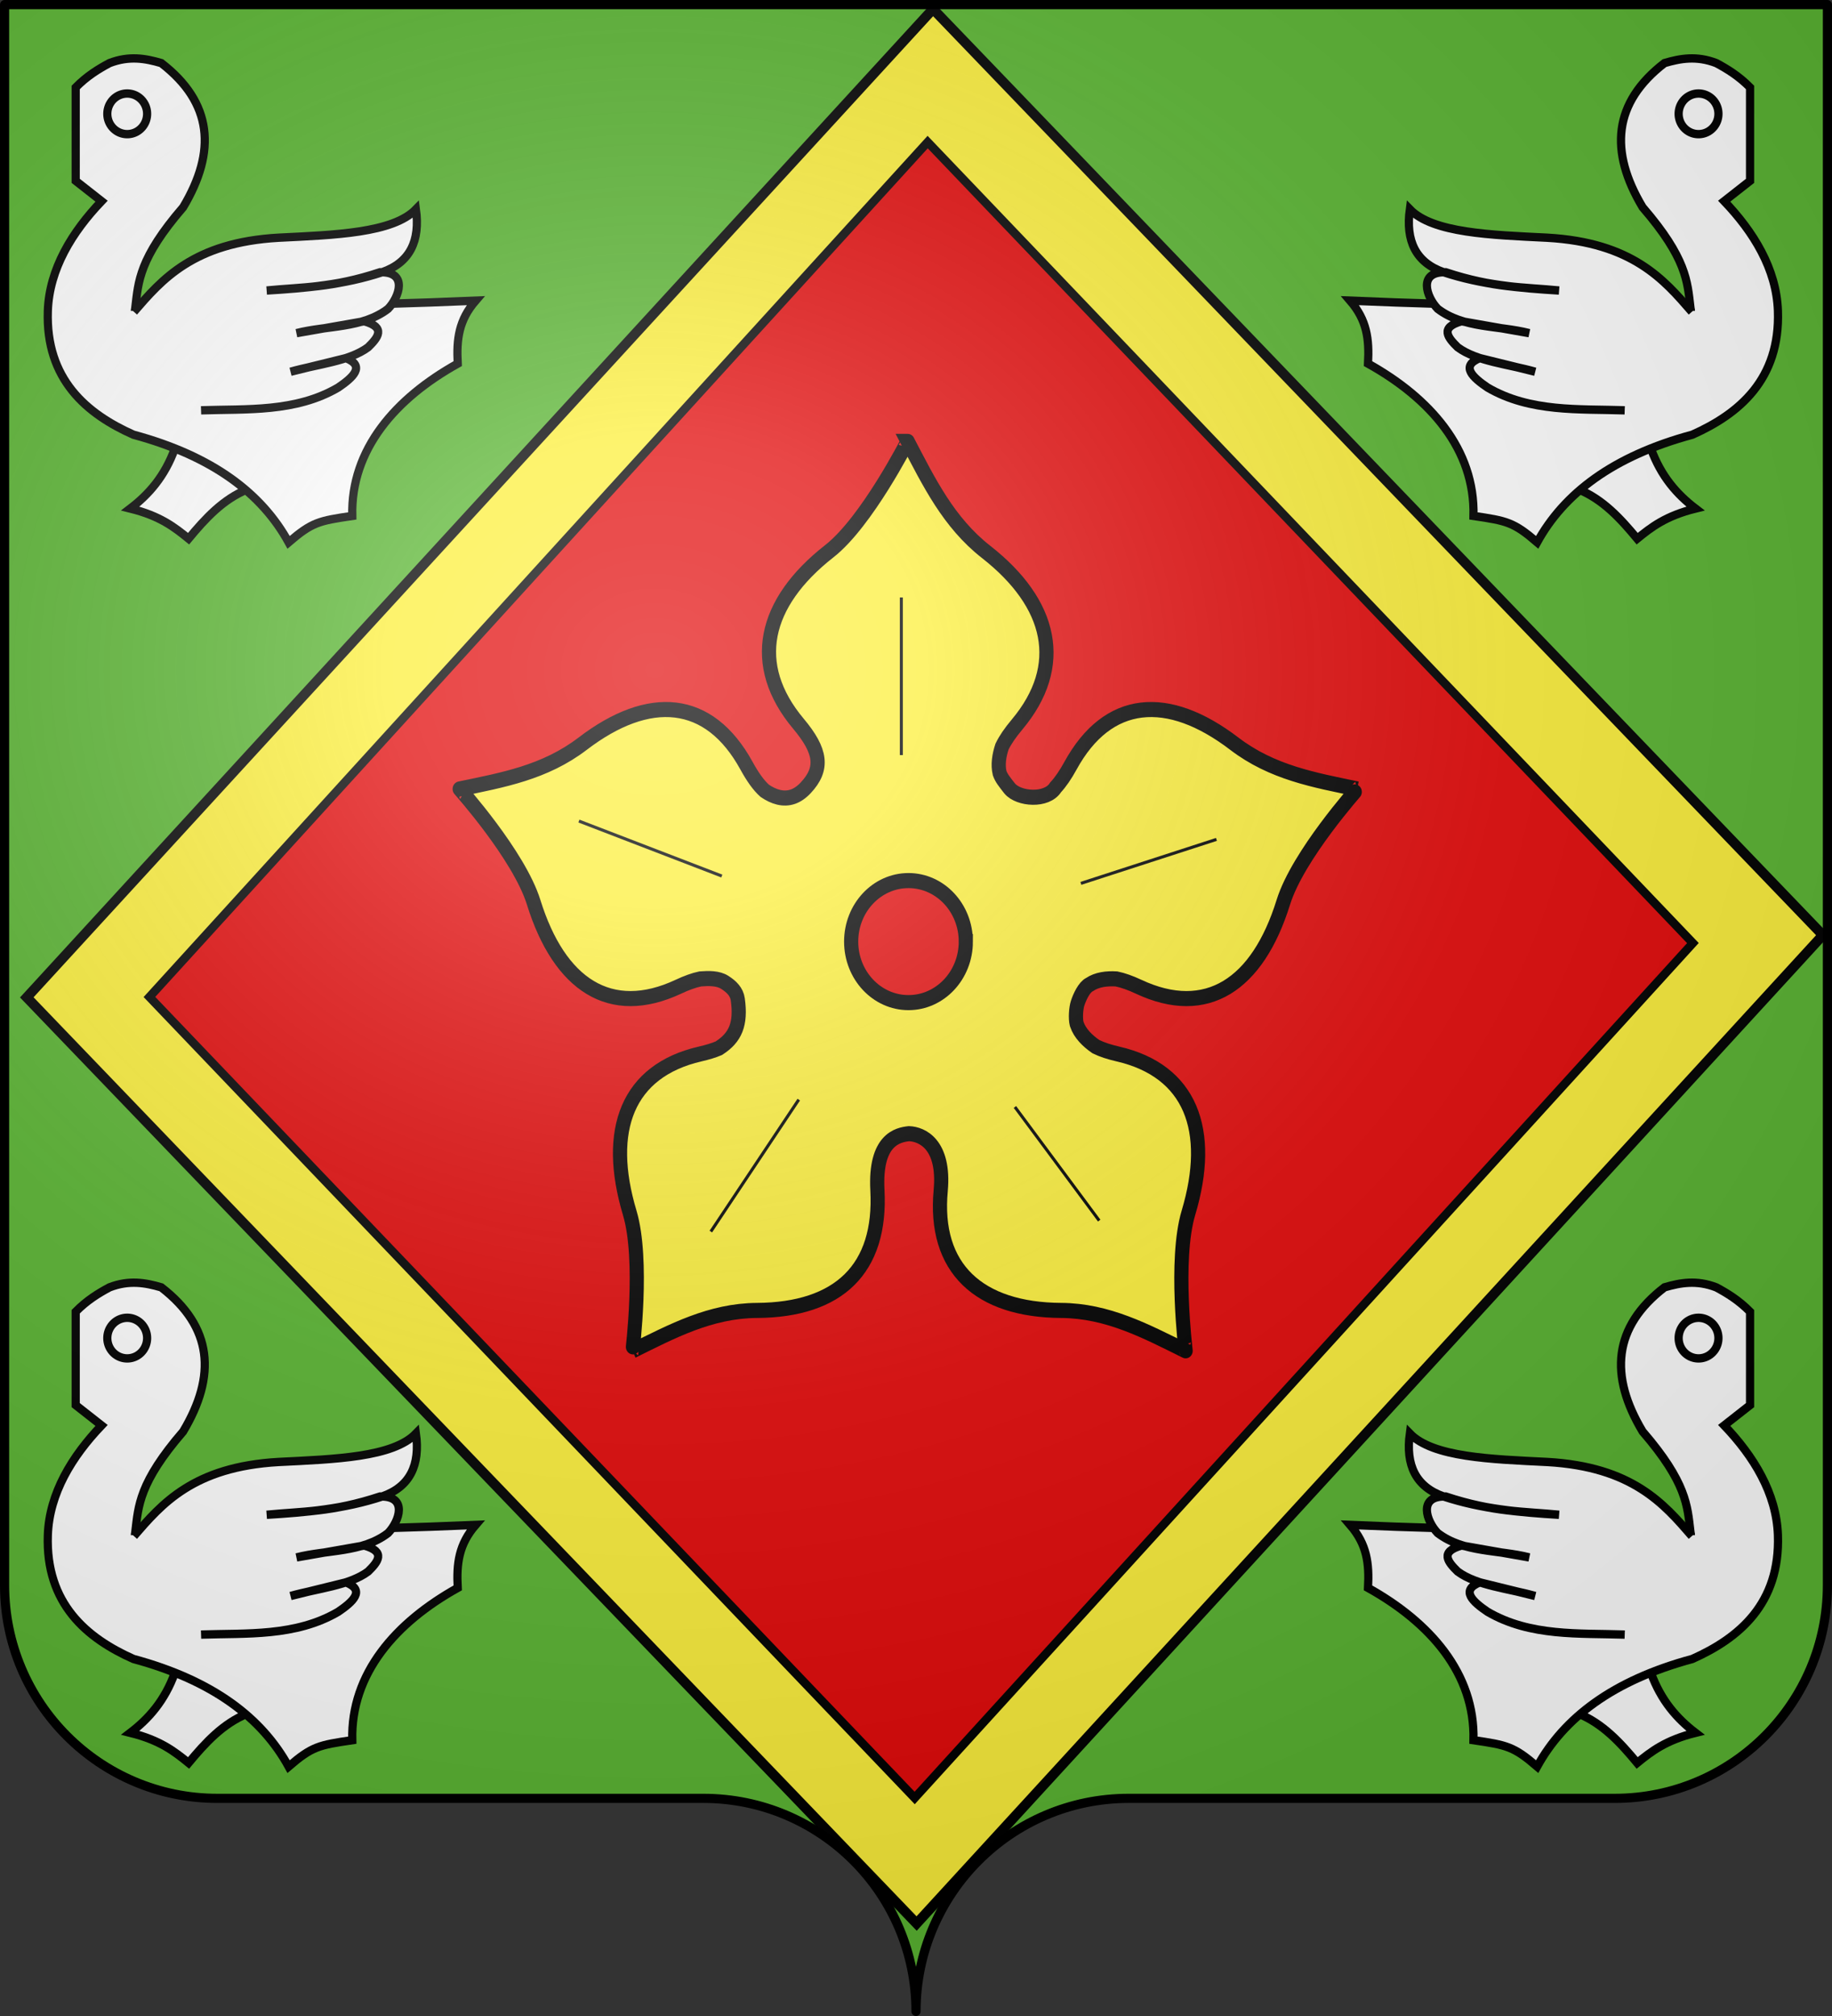
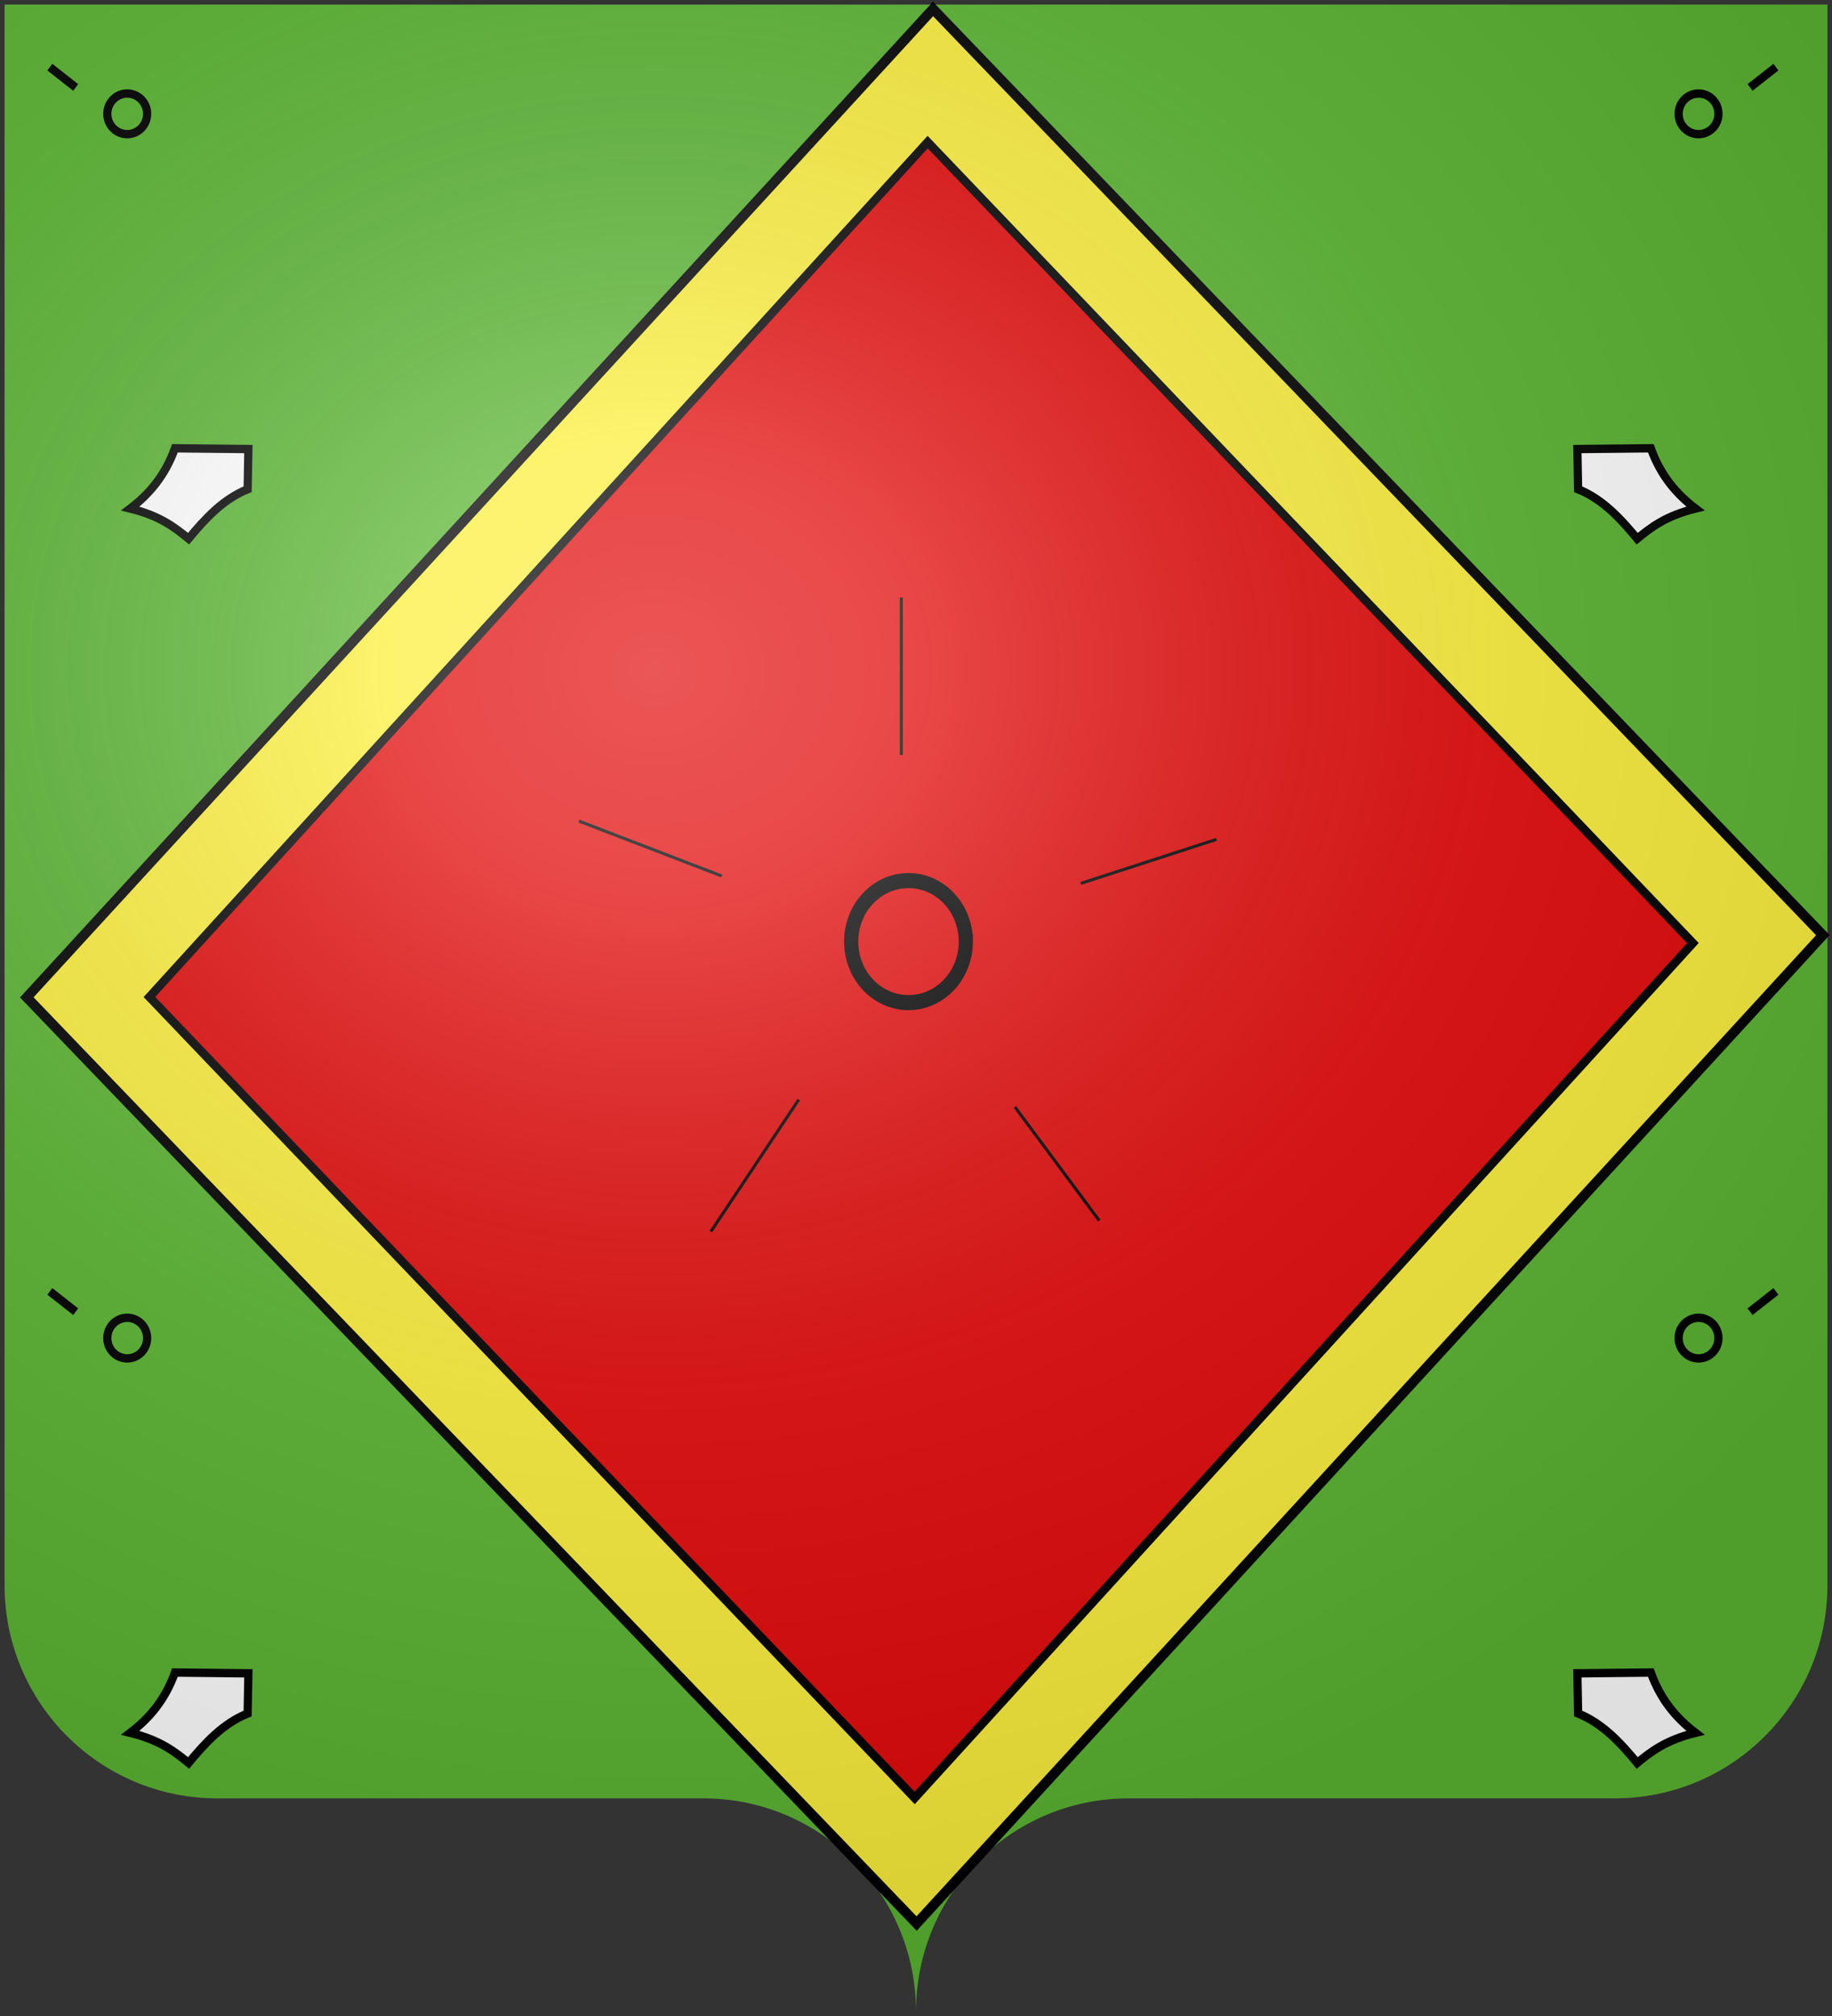
<svg xmlns="http://www.w3.org/2000/svg" xmlns:xlink="http://www.w3.org/1999/xlink" width="600" height="660" version="1.0">
  <rect width="100%" height="100%" fill="#333333" stroke="none" />
  <desc>Flag of Canton of Valais (Wallis)</desc>
  <defs>
    <radialGradient xlink:href="#a" id="d" cx="285.186" cy="200.448" r="300" fx="285.186" fy="200.448" gradientTransform="matrix(1.551 0 0 1.35 -227.894 -51.264)" gradientUnits="userSpaceOnUse" />
    <linearGradient id="a">
      <stop offset="0" style="stop-color:white;stop-opacity:.314" />
      <stop offset=".19" style="stop-color:white;stop-opacity:.251" />
      <stop offset=".6" style="stop-color:#6b6b6b;stop-opacity:.125" />
      <stop offset="1" style="stop-color:black;stop-opacity:.125" />
    </linearGradient>
  </defs>
  <path d="M300 658.5c0-38.505 31.203-69.754 69.65-69.754h159.2c38.447 0 69.65-31.25 69.65-69.754V1.5H1.5v517.492c0 38.504 31.203 69.754 69.65 69.754h159.2c38.447 0 69.65 31.25 69.65 69.753" style="fill:#5ab532;fill-opacity:1;fill-rule:nonzero;stroke:none;stroke-width:5;stroke-linecap:round;stroke-linejoin:round;stroke-miterlimit:4;stroke-dashoffset:0;stroke-opacity:1" />
  <path d="M227.619-218.687h420.534v439.053H227.619z" style="opacity:1;fill:#fcef3c;fill-opacity:1;fill-rule:nonzero;stroke:#000;stroke-width:3.245;stroke-linecap:round;stroke-miterlimit:4;stroke-dasharray:none;stroke-dashoffset:0;stroke-opacity:1" transform="matrix(.693 .721 -.676 .737 0 0)" />
  <path d="M256.537-188.043h362.7v378.724h-362.7z" style="opacity:1;fill:#e20909;fill-opacity:1;fill-rule:nonzero;stroke:#000;stroke-width:2.799;stroke-linecap:round;stroke-miterlimit:4;stroke-dasharray:none;stroke-dashoffset:0;stroke-opacity:1" transform="matrix(.691 .723 -.673 .739 0 0)" />
  <g style="display:inline">
-     <path d="M994.411 255.477c0-.044-8.654 16.006-16.594 21.844-13.968 10.272-16.98 22.6-6.531 34.313 4.848 5.434 5.344 8.937 1.531 12.75-.883.883-1.782 1.45-2.687 1.75-2.043.674-4.11.03-5.969-1.157-1.29-1.074-2.55-2.73-3.875-5-7.91-13.557-20.602-14.485-34.687-4.375-8.007 5.747-16.94 7.22-26.032 9-.042-.013 12.557 13.176 15.657 22.532 5.452 16.458 16.256 23.13 30.625 16.812 1.763-.775 3.298-1.295 4.656-1.562 1.822-.127 3.772-.165 5.187.687 1.437.865 2.528 1.874 2.75 3.375.733 4.944-.508 7.576-3.906 9.656-.032.02-.062.044-.094.063-1.121.45-2.452.82-4 1.156-15.338 3.334-20.138 15.074-14.875 31.594 2.992 9.39.568 27.473.594 27.438 8.403-3.904 16.489-7.975 26.344-8.032 17.338-.1 26.386-8.258 25.5-23.906-.572-10.094 4.33-11.015 6.687-11.25 2.81.092 7.57 2.156 6.719 11.25-1.57 15.617 8.162 23.807 25.5 23.906 9.855.057 17.941 4.128 26.344 8.031.026.036-2.398-18.047.593-27.437 5.264-16.52.432-28.26-14.906-31.594-1.888-.41-3.43-.884-4.687-1.469-1.787-1.157-3.374-2.63-4.032-4.437-.002-.01.003-.021 0-.031-.007-.022-.025-.04-.03-.063-.294-1.079-.148-3.071.187-4.062.431-1.279 1.412-3.25 2.531-3.75 1.58-1.002 3.619-1.237 5.688-1.125 1.373.263 2.928.775 4.718 1.562 14.368 6.319 25.173-.354 30.625-16.812 3.1-9.356 15.698-22.545 15.657-22.532-9.093-1.78-18.025-3.253-26.032-9-14.085-10.11-26.777-9.182-34.687 4.375-1.078 1.847-2.115 3.262-3.157 4.313-1.84 2.791-7.803 2.373-9.718.219-1.213-1.471-1.728-2.038-2.125-3.063-.415-1.651-.122-3.477.5-5.25.676-1.335 1.738-2.782 3.187-4.406 10.45-11.712 7.406-24.072-6.562-34.344-7.94-5.838-12.09-13.872-16.594-21.969z" style="fill:#fcef3c;fill-opacity:1;fill-rule:evenodd;stroke:#000;stroke-width:3;stroke-linecap:butt;stroke-linejoin:miter;stroke-miterlimit:4;stroke-dasharray:none;stroke-opacity:1" transform="matrix(1.547 0 0 1.646 -1241.08 -276.007)" />
    <path d="M1006.72 354.963c0 6.702-5.434 12.136-12.137 12.136s-12.136-5.434-12.136-12.136c0-6.703 5.433-12.137 12.136-12.137s12.136 5.434 12.136 12.137z" style="fill:#e20909;fill-opacity:1;fill-rule:nonzero;stroke:#000;stroke-width:3;stroke-linecap:butt;stroke-linejoin:miter;marker:none;marker-start:none;marker-mid:none;marker-end:none;stroke-miterlimit:4;stroke-dasharray:none;stroke-dashoffset:0;stroke-opacity:1;visibility:visible;display:inline;overflow:visible" transform="matrix(1.547 0 0 1.646 -1241.08 -276.007)" />
  </g>
  <path d="m232.8 403.2 28.8-43.2M332.4 362.4l27.6 37.2M354 289.2l44.4-14.4M295.2 247.2v-51.6M189.6 268.8l46.8 18" style="fill:none;fill-rule:evenodd;stroke:#000;stroke-width:1px;stroke-linecap:butt;stroke-linejoin:miter;stroke-opacity:1" />
  <g id="b" style="display:inline">
    <path d="M-143.977 278.607c-3.567 9.659-9.168 15.76-15.529 20.53 10.376 2.517 15.384 6.376 20.267 10.266 5.834-6.878 11.933-13.423 20.53-16.846l.264-13.687z" style="fill:#fff;fill-opacity:1;fill-rule:evenodd;stroke:#000;stroke-width:2.848;stroke-linecap:butt;stroke-linejoin:miter;stroke-miterlimit:4;stroke-dasharray:none;stroke-opacity:1" transform="matrix(.942 0 0 .961 192.924 -120.983)" />
-     <path d="M-178.483 155.68c3.92-3.881 7.84-6.244 11.76-8.3 6.859-2.59 12.514-1.568 17.987 0 17.877 13.495 19.24 30.088 7.61 49.117-15.363 17.442-15.557 25.404-16.603 33.898 37.336.007 75.49-.26 118.297-2.076-5.844 6.649-6.691 13.027-6.227 21.446-21.499 11.734-37.238 29.115-36.665 51.885-11.647 1.67-13.968 2.124-22.137 8.993-9.307-16.562-26.219-29.32-53.96-36.665-16.147-7.057-30.589-18.776-29.747-42.2.514-14.312 8.492-26.884 18.678-37.357l-8.993-6.917z" style="fill:#fff;fill-opacity:1;fill-rule:evenodd;stroke:#000;stroke-width:2.848;stroke-linecap:butt;stroke-linejoin:miter;stroke-miterlimit:4;stroke-dasharray:none;stroke-opacity:1" transform="matrix(.942 0 0 .961 192.924 -120.983)" />
+     <path d="M-178.483 155.68l-8.993-6.917z" style="fill:#fff;fill-opacity:1;fill-rule:evenodd;stroke:#000;stroke-width:2.848;stroke-linecap:butt;stroke-linejoin:miter;stroke-miterlimit:4;stroke-dasharray:none;stroke-opacity:1" transform="matrix(.942 0 0 .961 192.924 -120.983)" />
    <path d="M-155.654 164.674a6.918 6.918 0 1 1-13.836 0 6.918 6.918 0 1 1 13.836 0z" style="color:#000;display:inline;overflow:visible;visibility:visible;fill:none;fill-opacity:1;fill-rule:nonzero;stroke:#000;stroke-width:2.848;stroke-linecap:butt;stroke-linejoin:miter;stroke-miterlimit:4;stroke-dasharray:none;stroke-dashoffset:0;stroke-opacity:1;marker:none;marker-start:none;marker-mid:none;marker-end:none" transform="matrix(.942 0 0 .961 194.808 -120.983)" />
-     <path d="M-158.235 232.123c9.673-10.944 20.64-23.617 50.315-25.25 19.6-.949 39.726-1.574 47.734-9.684 1.497 10.704-2.03 18.11-11.76 21.445-13.157 4.26-26.623 5.424-40.125 6.226 12.183-1.182 22.672-.792 39.432-6.226 9.749-.277 6.688 8.464 2.768 12.453-9.06 6.791-21.179 5.629-31.823 8.301l23.521-4.053c7.66 2.116 4.785 5.57 1.35 8.862-6.654 4.843-17.705 5.756-26.946 8.335l19.238-4.643c6.895 2.705 2.422 6.623-2.669 10.012-14.835 8.523-31.99 7.248-47.7 7.775" style="fill:#fff;fill-opacity:1;fill-rule:evenodd;stroke:#000;stroke-width:2.848;stroke-linecap:butt;stroke-linejoin:miter;stroke-miterlimit:4;stroke-dasharray:none;stroke-opacity:1" transform="matrix(.942 0 0 .961 192.924 -120.983)" />
  </g>
  <use xlink:href="#b" id="c" width="100%" height="100%" x="0" y="0" transform="translate(0 400.8)" />
  <use xlink:href="#b" width="100%" height="100%" transform="matrix(-1 0 0 1 597.956 0)" />
  <use xlink:href="#c" width="100%" height="100%" transform="matrix(-1 0 0 1 597.956 0)" />
  <path d="M1.5 1.5V518.99c0 38.505 31.203 69.755 69.65 69.755h159.2c38.447 0 69.65 31.25 69.65 69.754 0-38.504 31.203-69.754 69.65-69.754h159.2c38.447 0 69.65-31.25 69.65-69.755V1.5z" style="fill:url(#d);fill-opacity:1;fill-rule:evenodd;stroke:none;stroke-width:3;stroke-linecap:butt;stroke-linejoin:miter;stroke-miterlimit:4;stroke-dasharray:none;stroke-opacity:1" />
-   <path d="M300 658.5c0-38.504 31.203-69.754 69.65-69.754h159.2c38.447 0 69.65-31.25 69.65-69.753V1.5H1.5v517.493c0 38.504 31.203 69.753 69.65 69.753h159.2c38.447 0 69.65 31.25 69.65 69.754" style="fill:none;fill-opacity:1;fill-rule:nonzero;stroke:#000;stroke-width:3;stroke-linecap:round;stroke-linejoin:round;stroke-miterlimit:4;stroke-dasharray:none;stroke-dashoffset:0;stroke-opacity:1" />
</svg>